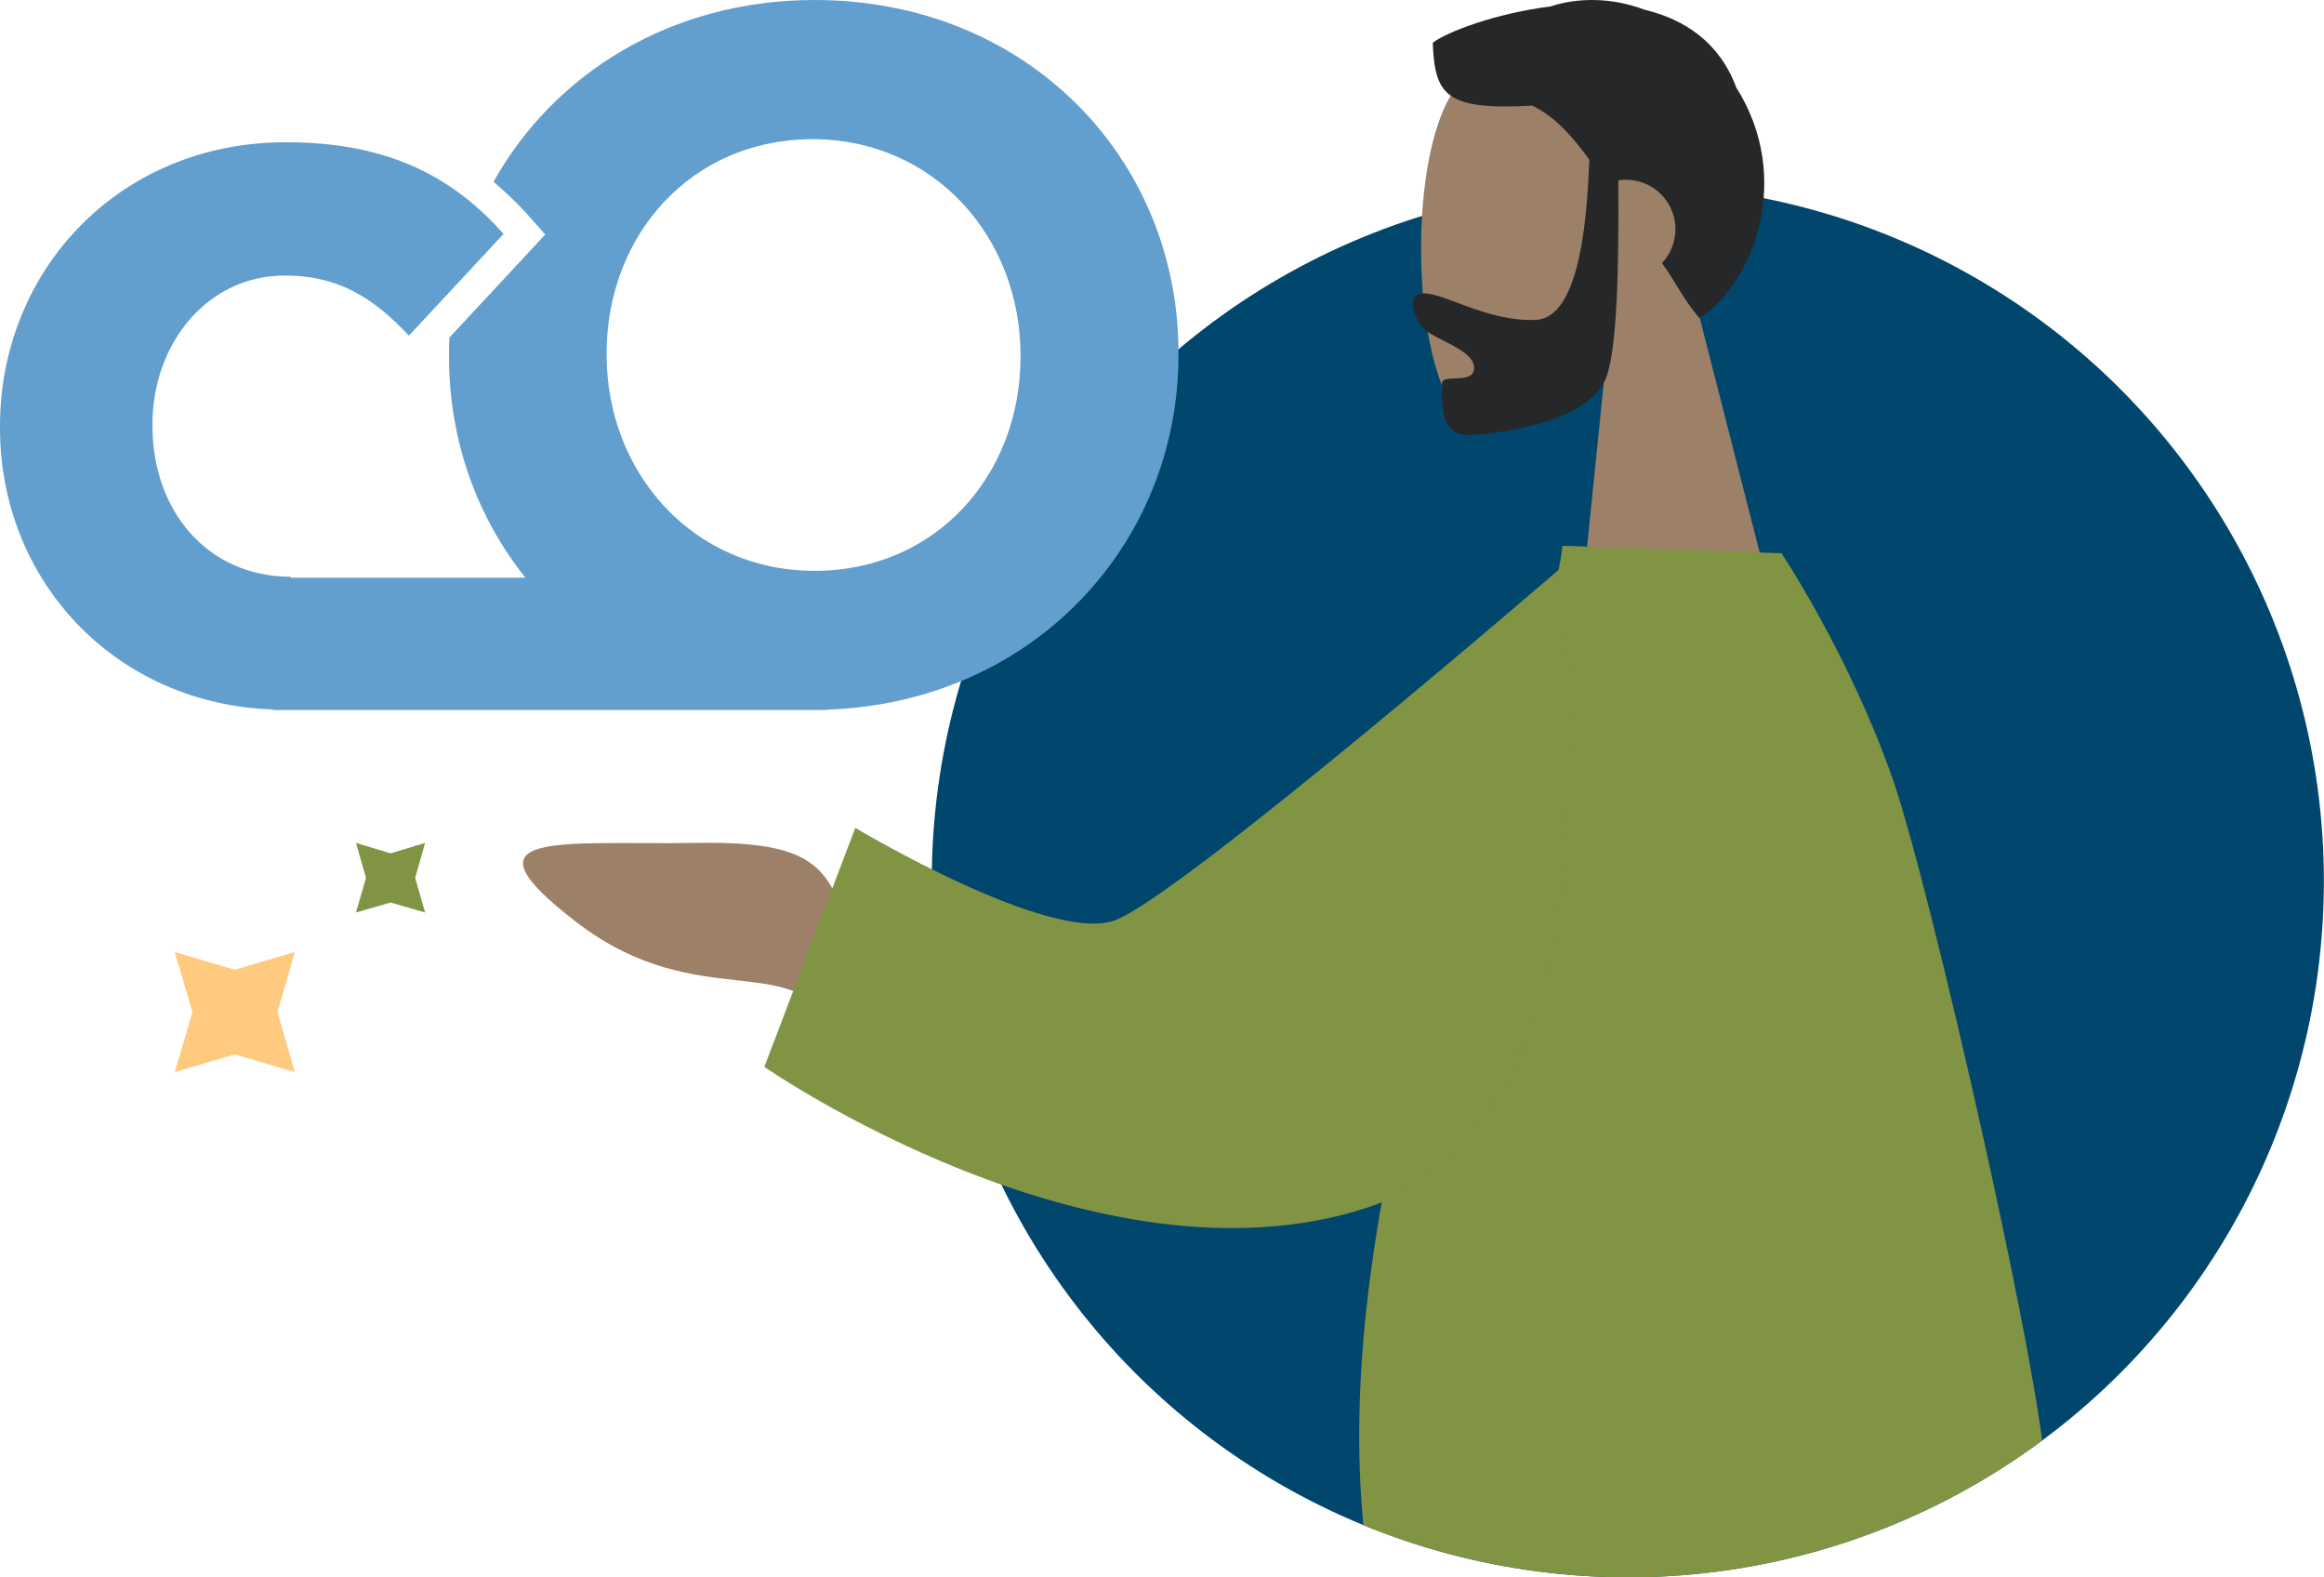
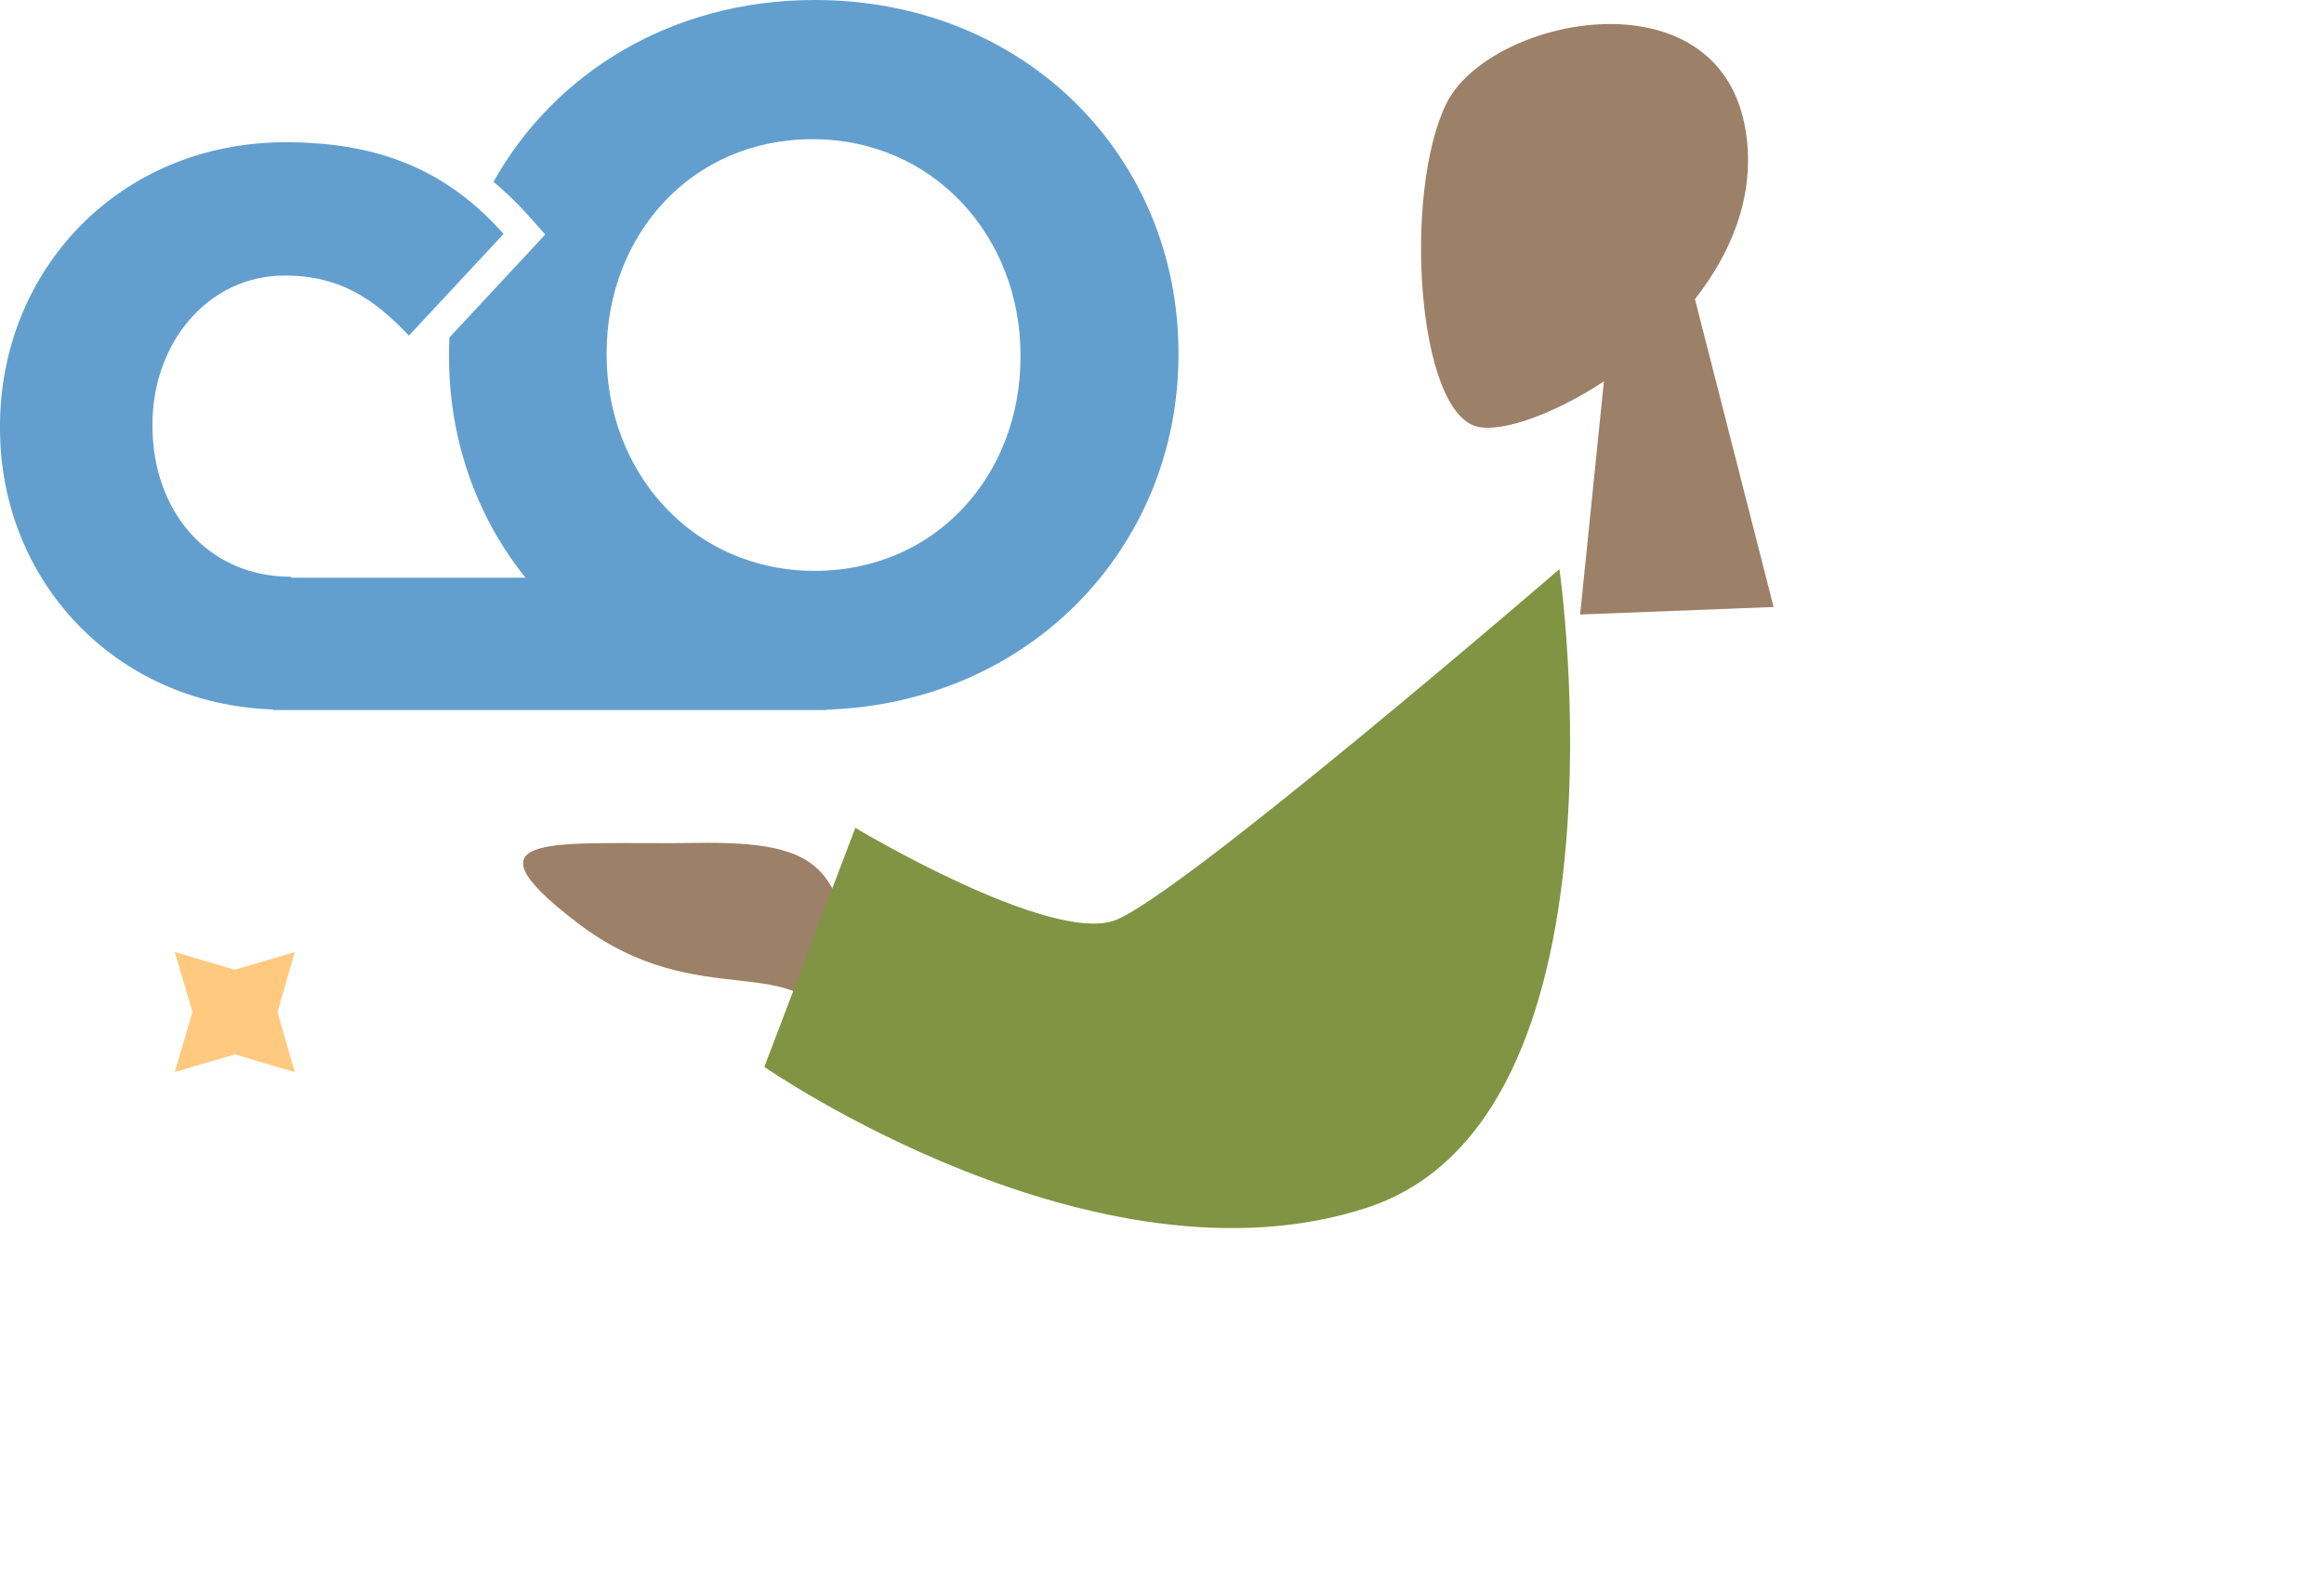
<svg xmlns="http://www.w3.org/2000/svg" version="1.1" id="Layer_1" x="0px" y="0px" viewBox="0 0 510.956 346.723" enable-background="new 0 0 510.956 346.723" xml:space="preserve">
  <g>
    <g>
-       <circle fill-rule="evenodd" clip-rule="evenodd" fill="#00466D" cx="357.892" cy="193.66" r="153.036" />
      <g id="Head_x2F_Front_x2F_Short-Beard_1_" transform="translate(82, 0)">
        <g id="Head_1_" transform="translate(54, 31)">
          <path fill-rule="evenodd" clip-rule="evenodd" fill="#9C8067" d="M253.943,102.418l-42.532,1.651l5.224-51.239      c-11.207,7.362-22.353,11.143-27.699,9.984c-13.405-2.906-16.51-51.412-6.984-70.952s61.995-29.933,66.128,7.888      c1.435,13.127-3.636,25.088-11.43,34.99L253.943,102.418z" />
        </g>
-         <path id="Hair_1_" fill-rule="evenodd" clip-rule="evenodd" fill="#252728" d="M254.896,23.222     c-19.073,1.043-21.44-2.292-21.888-13.824c2.997-2.326,13.729-6.462,25.869-7.98c6.144-2.02,13.519-1.971,20.724,0.72     c8.85,2.143,16.469,7.205,20.132,17.091c12.638,19.981,3.777,42.952-8.056,50.692c-3.373-3.696-5.634-8.633-8.283-12.08     c1.941-2.049,3.087-4.848,2.968-7.891c-0.233-5.994-5.281-10.664-11.274-10.431c-0.438,0.017-0.869,0.06-1.291,0.127     c0.168,21.095-0.38,35.659-2.339,42.445c-3.034,10.516-23.34,13.222-30.336,13.494c-6.912,0.269-5.938-7.269-6.093-11.251     c-0.094-2.408,7.227,0.454,7.069-3.606c-0.158-4.06-9.366-6.23-11.339-8.776c-2.391-3.086-3.321-7.338,0.1-7.47     c4.693-0.182,14.03,6.256,24.725,5.84c7.13-0.277,11.076-12.021,11.839-35.234C263.452,29.642,259.681,25.517,254.896,23.222z" />
      </g>
      <path fill-rule="evenodd" clip-rule="evenodd" fill="#9C8067" d="M188.685,214.115c-5.198-22.381-6.293-29.329-35.839-28.837    s-52.979-3.108-25.895,17.575s48.849,4.913,56.728,24.61C191.558,247.16,188.685,214.115,188.685,214.115z" />
-       <path fill-rule="evenodd" clip-rule="evenodd" fill="#809443" d="M448.988,316.616c-1.786-13.829-7.081-40.242-13.056-67.093    c-7.346-33.019-15.718-66.701-19.848-78.459c-9.579-27.266-24.404-49.457-24.404-49.457l-48.145-1.638    c-3.544,31.6-51.93,132.121-43.783,215.281c9.498,3.889,19.529,6.878,30.013,8.838    C373.311,352.231,415.988,341.053,448.988,316.616z" />
      <path fill-rule="evenodd" clip-rule="evenodd" fill="#809443" d="M342.856,125.102c0,0-83.397,71.933-97.746,77.194    c-14.349,5.261-57.058-20.326-57.058-20.326l-20.003,52.54c0,0,72.719,50.441,132.451,30.96S342.856,125.102,342.856,125.102z" />
    </g>
    <path fill="#629FCF" d="M179.101,0c-31.599,0-57.304,16.176-70.596,39.958c2.508,2.132,4.932,4.389,7.273,6.98l4.096,4.598   l-4.18,4.514L98.809,74.19c-0.084,1.296-0.084,2.55-0.084,3.845v0.418c0,18.349,6.144,35.235,16.802,48.527H63.95   c0-0.084,0-0.125,0-0.209c-18.558,0-30.428-14.754-30.428-33.103v-0.46c0-17.68,12.079-32.644,29.091-32.644   c12.079,0,19.686,5.141,27.294,13.208l20.815-22.362C99.519,38.871,85.434,31.264,62.863,31.264C26.165,31.264,0,59.436,0,93.668   v0.46c0,33.438,25.246,60.648,60.021,61.818v0.125h121.755v-0.084c44.974-1.505,77.325-36.029,77.325-77.994v-0.418   C259.101,34.734,225.663,0,179.101,0z M224.368,78.495c0,25.872-18.558,46.98-45.266,46.98c-26.75,0-45.726-21.567-45.726-47.44   v-0.418c0-25.872,18.558-47.022,45.266-47.022c26.75,0,45.726,21.567,45.726,47.44V78.495z" />
  </g>
-   <polygon fill="#809443" points="85.87,187.573 93.47,185.273 91.27,192.973 93.47,200.573 85.87,198.373 78.27,200.573   80.47,192.973 78.27,185.273 " />
  <polygon fill="#FFCA7F" points="51.614,213.158 64.814,209.258 61.014,222.458 64.814,235.658 51.614,231.758 38.414,235.658   42.314,222.458 38.414,209.258 " />
</svg>